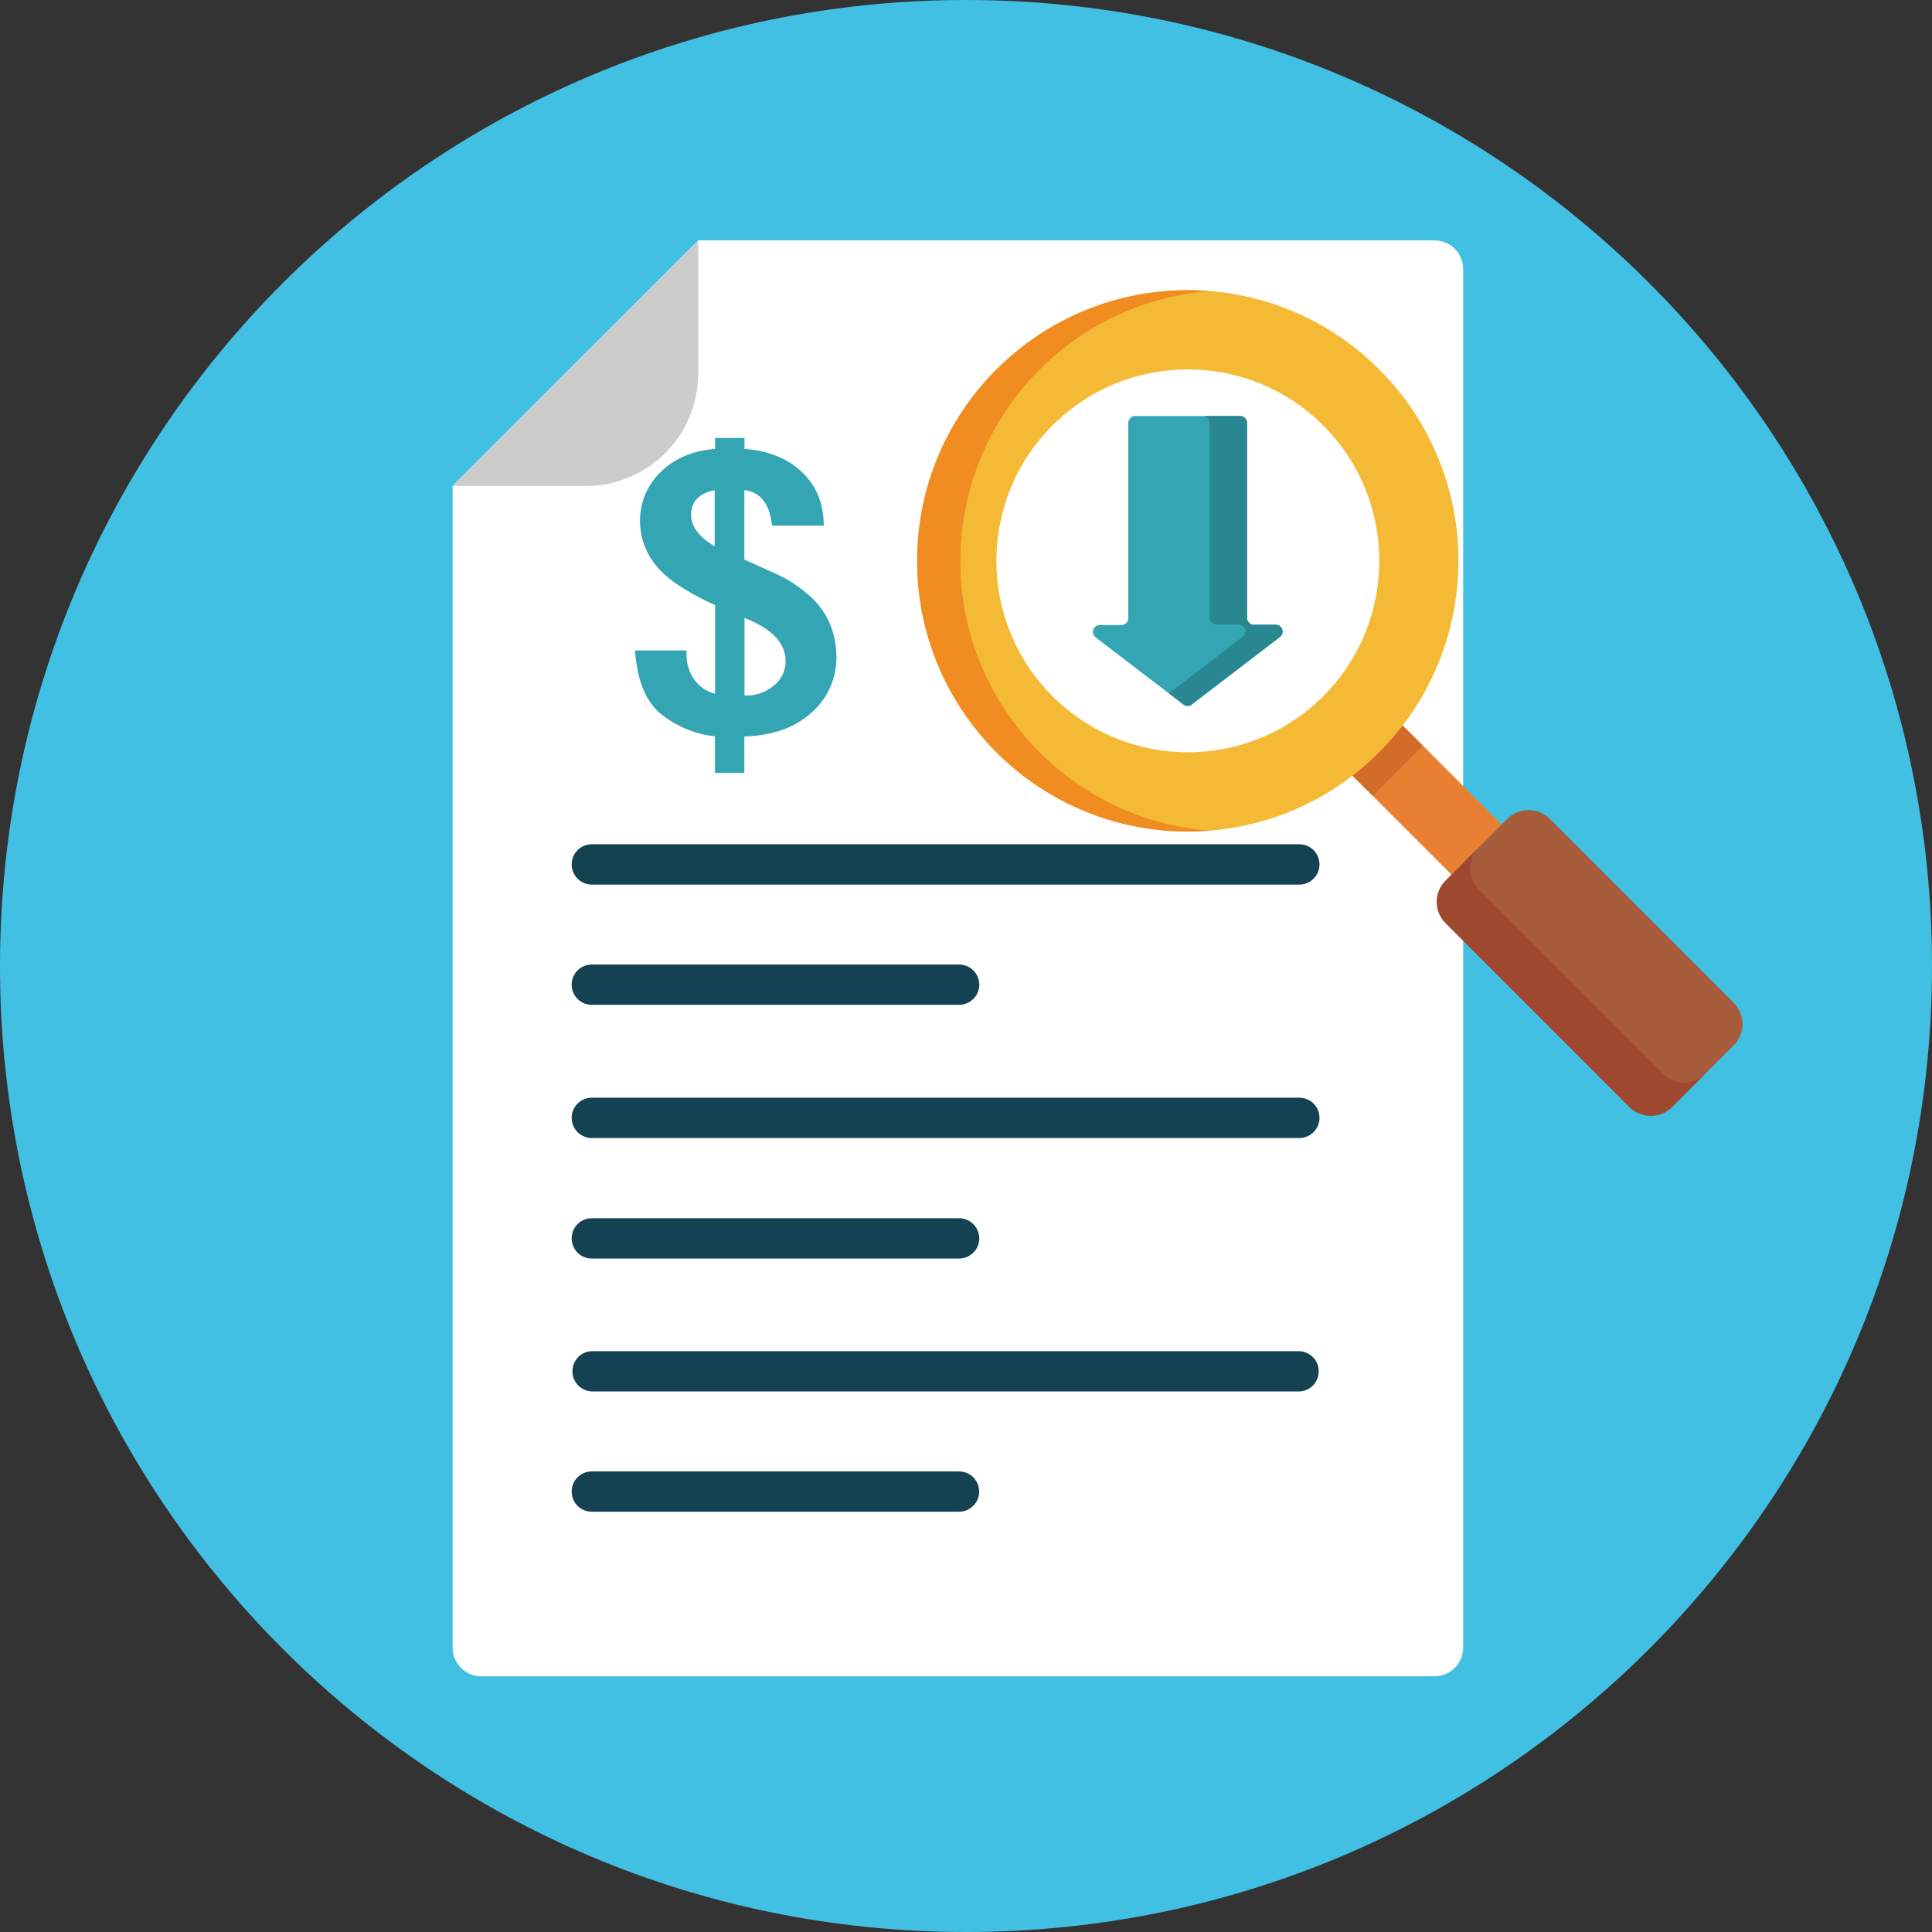
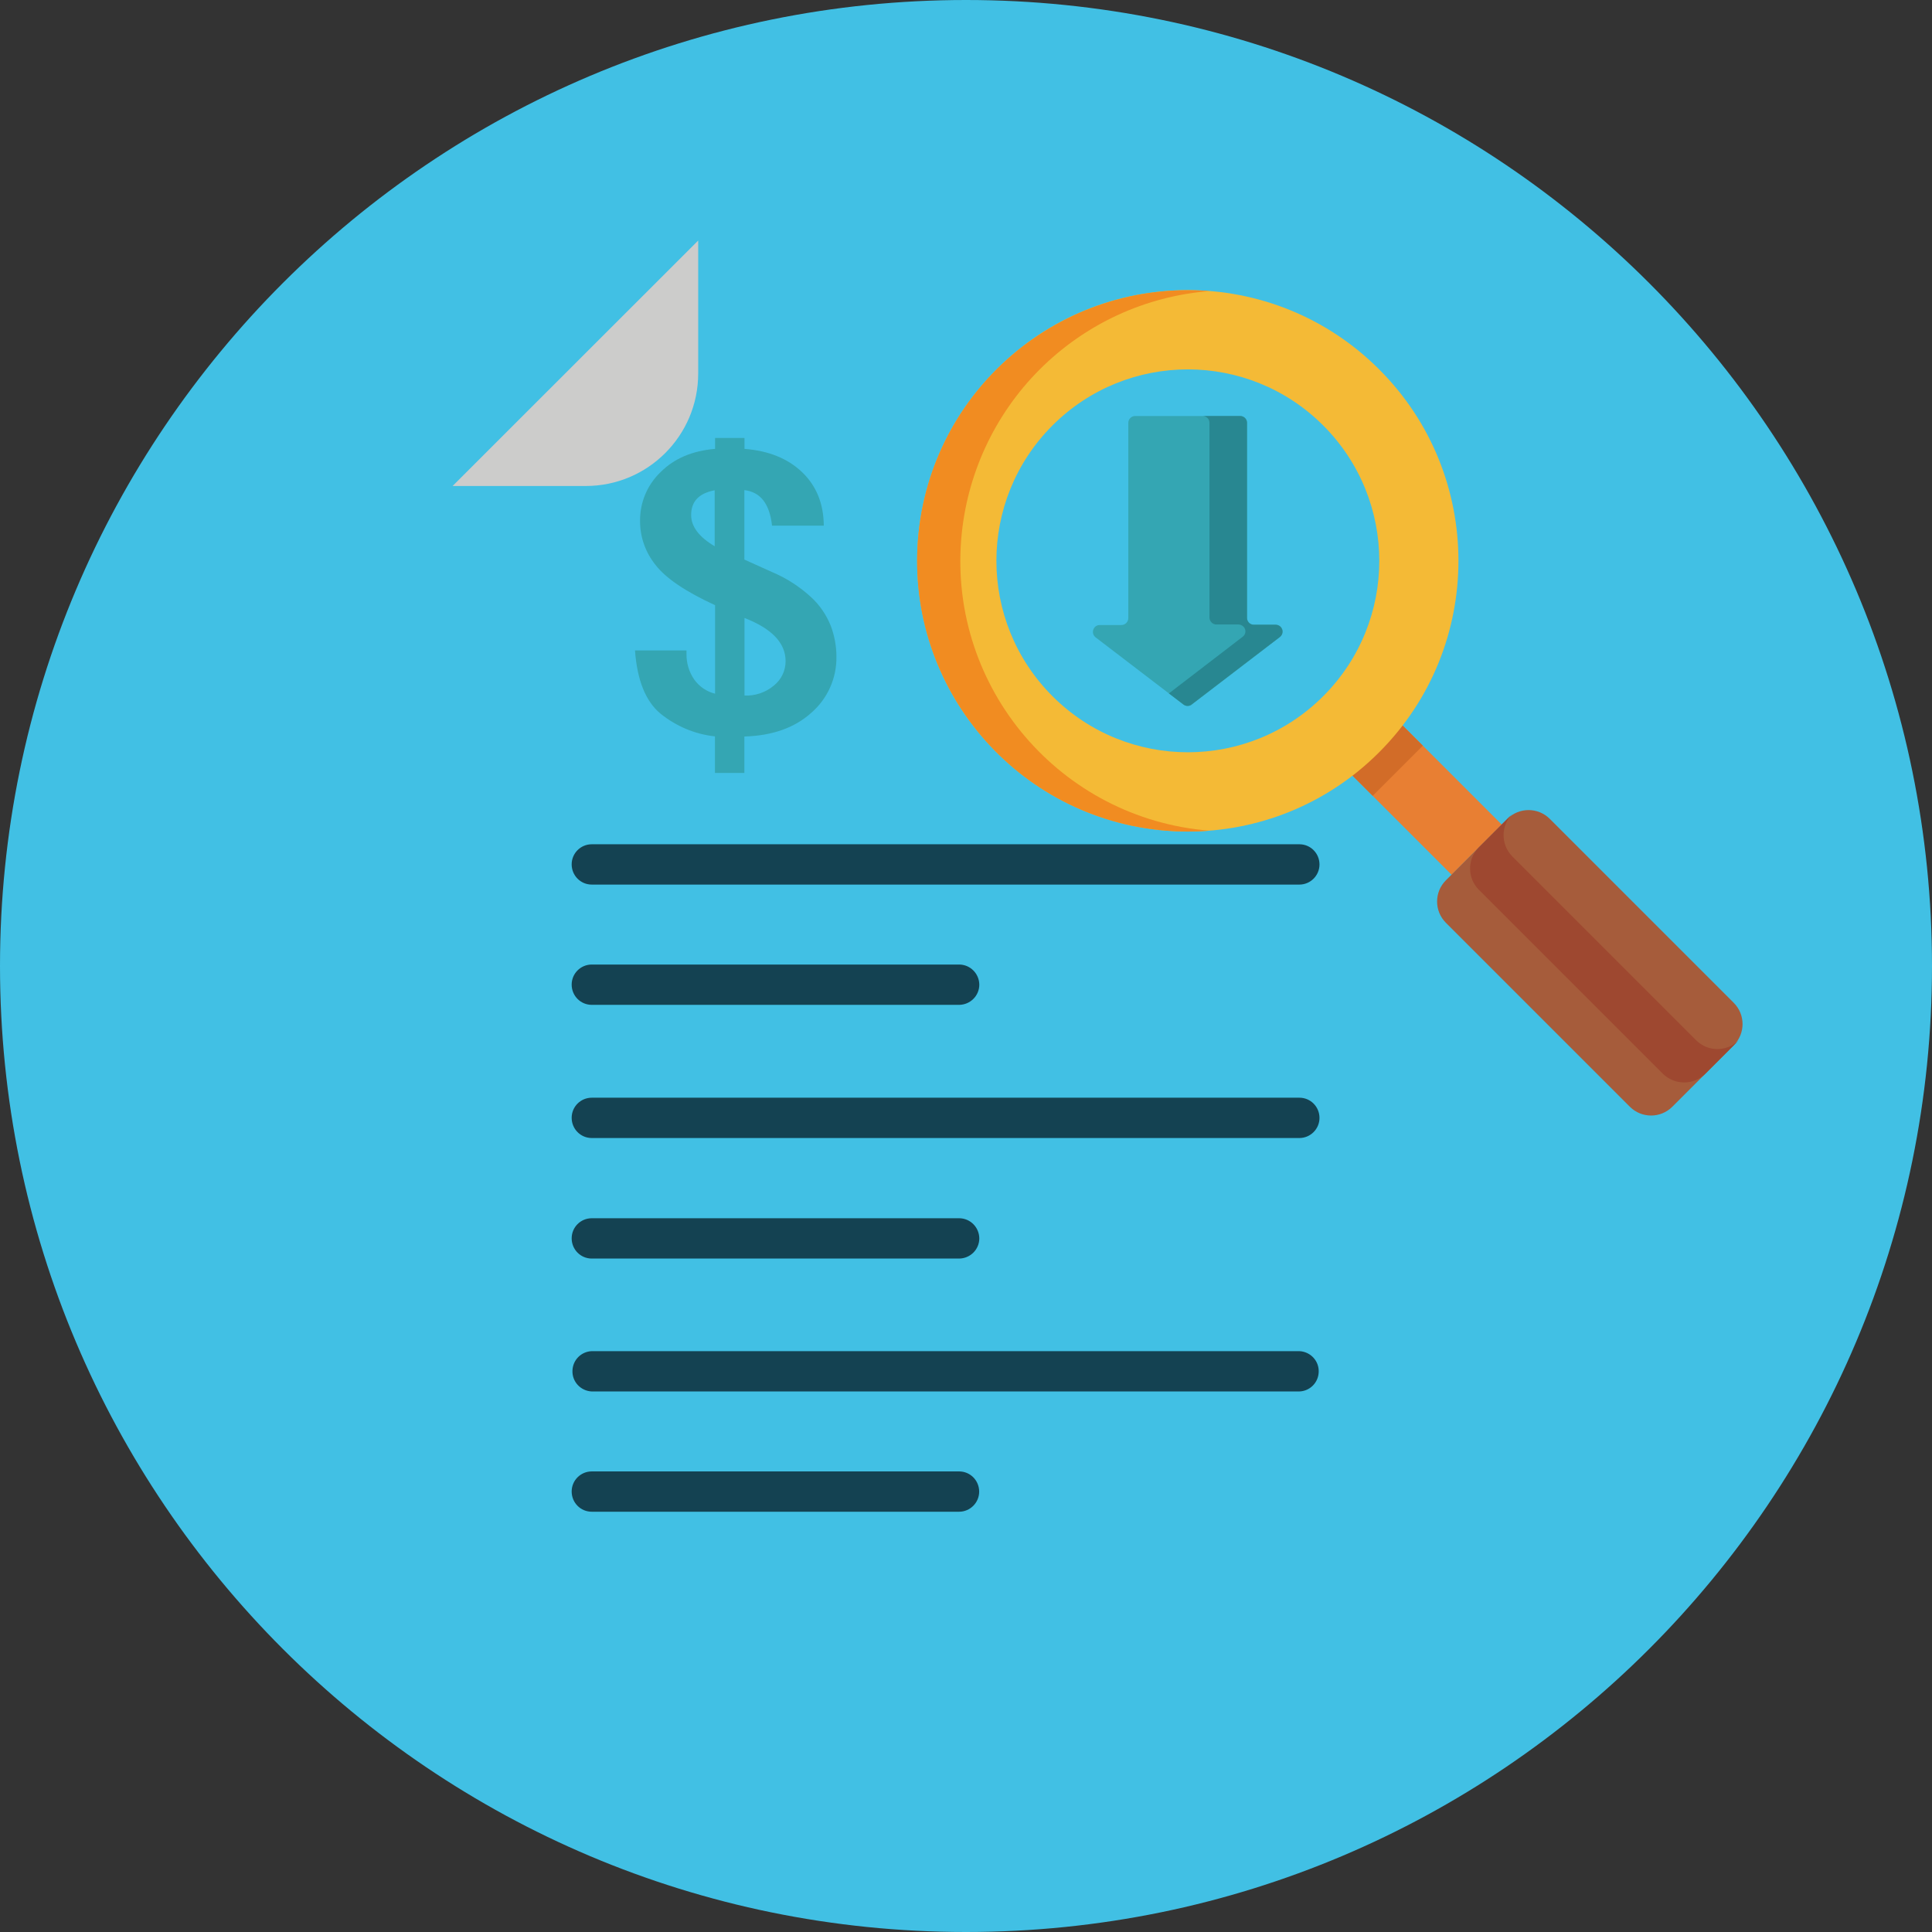
<svg xmlns="http://www.w3.org/2000/svg" id="Layer_2" width="145.22" height="145.22" viewBox="0 0 145.22 145.22">
  <rect x="0" y="0" width="145.22" height="145.22" fill="#333333" stroke="none" />
  <defs>
    <clipPath id="clippath">
      <rect width="145.22" height="145.22" fill="none" />
    </clipPath>
    <clipPath id="clippath-1">
      <rect width="145.22" height="145.22" fill="none" />
    </clipPath>
  </defs>
  <g id="Layer_1-2">
    <g clip-path="url(#clippath)">
      <path d="M72.61,0C112.71,0,145.22,32.51,145.22,72.61s-32.51,72.61-72.61,72.61S0,112.71,0,72.61,32.51,0,72.61,0" fill="#41c0e4" />
-       <path d="M109.98,20.22V123.84c0,1.19-.96,2.16-2.16,2.16H36.18c-1.19,0-2.16-.97-2.16-2.16V36.52l18.46-18.45h55.35c1.19,0,2.15,.97,2.15,2.16" fill="#fff" />
      <path d="M97.67,66.49H44.48c-.84,0-1.51-.68-1.51-1.52s.68-1.51,1.51-1.51h53.19c.84,0,1.51,.68,1.51,1.52,0,.83-.68,1.51-1.51,1.51" fill="#144252" />
      <path d="M72.09,75.53h-27.61c-.84,0-1.51-.68-1.51-1.52s.68-1.51,1.51-1.51h27.61c.84,0,1.51,.68,1.52,1.51,0,.84-.68,1.51-1.51,1.52h0Z" fill="#144252" />
      <path d="M97.67,85.54H44.48c-.84,0-1.51-.68-1.51-1.52,0-.84,.68-1.51,1.51-1.51h53.19c.84,0,1.51,.68,1.51,1.52,0,.83-.68,1.51-1.51,1.51" fill="#144252" />
      <path d="M72.09,94.6h-27.61c-.84,0-1.51-.68-1.51-1.52,0-.84,.68-1.51,1.51-1.51h27.61c.84,0,1.51,.68,1.52,1.51,0,.84-.68,1.51-1.51,1.52h0Z" fill="#144252" />
      <path d="M97.67,104.59H44.48c-.84-.04-1.49-.74-1.45-1.58,.03-.79,.66-1.42,1.45-1.45h53.19c.84,.04,1.49,.74,1.45,1.58-.03,.79-.66,1.42-1.45,1.45" fill="#144252" />
      <path d="M72.09,113.63h-27.61c-.84,0-1.51-.68-1.51-1.52,0-.84,.68-1.51,1.51-1.51h27.61c.84,0,1.51,.68,1.51,1.52,0,.83-.68,1.51-1.51,1.51" fill="#144252" />
      <path d="M52.48,18.07v10.01c0,4.66-3.78,8.45-8.45,8.45h-10.01l18.46-18.45Z" fill="#cccccb" />
    </g>
    <rect x="103.45" y="52.08" width="5.33" height="13.81" transform="translate(-10.63 92.31) rotate(-45)" fill="#e87f33" />
    <rect x="100.77" y="54" width="5.33" height="4.61" transform="translate(-9.52 89.63) rotate(-45)" fill="#d26c28" />
    <g clip-path="url(#clippath-1)">
      <path d="M99.46,52.33c-5.62,5.62-14.73,5.62-20.35,0-5.62-5.62-5.62-14.73,0-20.35,5.62-5.62,14.73-5.62,20.35,0,5.62,5.62,5.62,14.73,0,20.35h0m4.21-24.56c-7.94-7.95-20.83-7.95-28.77,0-7.94,7.94-7.95,20.83,0,28.77,7.95,7.95,20.83,7.95,28.77,0h0c7.94-7.95,7.94-20.83,0-28.77" fill="#f4ba36" />
      <path d="M108.68,66.17l4.62-4.62c.88-.88,2.31-.88,3.19,0l13.83,13.83c.88,.88,.88,2.31,0,3.19l-4.62,4.62c-.88,.88-2.31,.88-3.19,0l-13.83-13.83c-.88-.88-.88-2.31,0-3.19" fill="#a65c3b" />
-       <path d="M128.18,80.71l-2.51,2.51c-.88,.87-2.3,.87-3.19,0l-13.83-13.83c-.88-.88-.88-2.31,0-3.19l2.51-2.51c-.87,.88-.87,2.3,0,3.19l13.83,13.83c.88,.87,2.3,.87,3.19,0" fill="#9e4830" />
+       <path d="M128.18,80.71c-.88,.87-2.3,.87-3.19,0l-13.83-13.83c-.88-.88-.88-2.31,0-3.19l2.51-2.51c-.87,.88-.87,2.3,0,3.19l13.83,13.83c.88,.87,2.3,.87,3.19,0" fill="#9e4830" />
      <path d="M78.15,27.77c3.42-3.42,7.94-5.51,12.76-5.89-11.2-.9-21.01,7.45-21.91,18.65-.9,11.2,7.45,21.01,18.65,21.91,1.08,.09,2.17,.09,3.26,0-11.2-.9-19.56-10.7-18.66-21.9,.39-4.82,2.48-9.35,5.9-12.77h0Z" fill="#f18c21" />
      <path d="M89.58,52.96l6.63-5.08c.22-.17,.27-.49,.1-.72-.1-.13-.25-.2-.41-.2h-1.65c-.28,0-.51-.23-.51-.52v-14.66c0-.28-.23-.51-.51-.51h-7.91c-.28,0-.51,.23-.51,.51v14.68c0,.28-.23,.52-.52,.52h-1.65c-.28,.01-.5,.25-.49,.54,0,.14,.07,.27,.18,.37l6.63,5.07c.18,.15,.44,.15,.62,.01" fill="#34a6b3" />
      <path d="M90.41,31.27h2.81c.28,0,.51,.23,.51,.51h0v14.67c0,.28,.23,.51,.51,.51h1.65c.28,0,.51,.24,.51,.52,0,.16-.08,.31-.2,.4l-6.63,5.07c-.18,.14-.44,.14-.62,0l-1.09-.83,5.55-4.26c.23-.17,.27-.5,.09-.72-.1-.12-.25-.2-.4-.2h-1.67c-.28,0-.51-.23-.52-.51v-14.66c0-.27-.22-.49-.5-.5" fill="#288791" />
      <path d="M55.95,52.28c.81,.04,1.6-.23,2.22-.75,.56-.45,.88-1.12,.88-1.83,0-1.37-1.03-2.45-3.09-3.25v5.83Zm-2.22-15.43c-1.19,.22-1.78,.84-1.78,1.86,0,.87,.59,1.65,1.77,2.35v-4.22Zm2.22,21.25h-2.21v-2.75c-1.51-.16-2.94-.77-4.12-1.73-1.1-.93-1.73-2.51-1.89-4.73h3.87v.25c-.01,.68,.18,1.35,.57,1.92,.38,.54,.94,.93,1.58,1.08v-6.65c-2.22-1.02-3.71-2.03-4.48-3.03-.75-.93-1.16-2.09-1.16-3.28-.02-1.4,.54-2.74,1.55-3.7,1.03-1.03,2.4-1.6,4.09-1.74v-.82h2.21v.82c1.82,.14,3.27,.73,4.34,1.76s1.61,2.37,1.62,4.01h-3.89c-.18-1.64-.87-2.53-2.08-2.67v5.22l2.13,.96c1.06,.45,2.03,1.08,2.88,1.86,.66,.6,1.16,1.35,1.49,2.17,.27,.73,.42,1.51,.42,2.29,.03,1.62-.66,3.17-1.88,4.23-1.25,1.13-2.93,1.73-5.04,1.79v2.75Z" fill="#34a6b3" />
    </g>
  </g>
</svg>